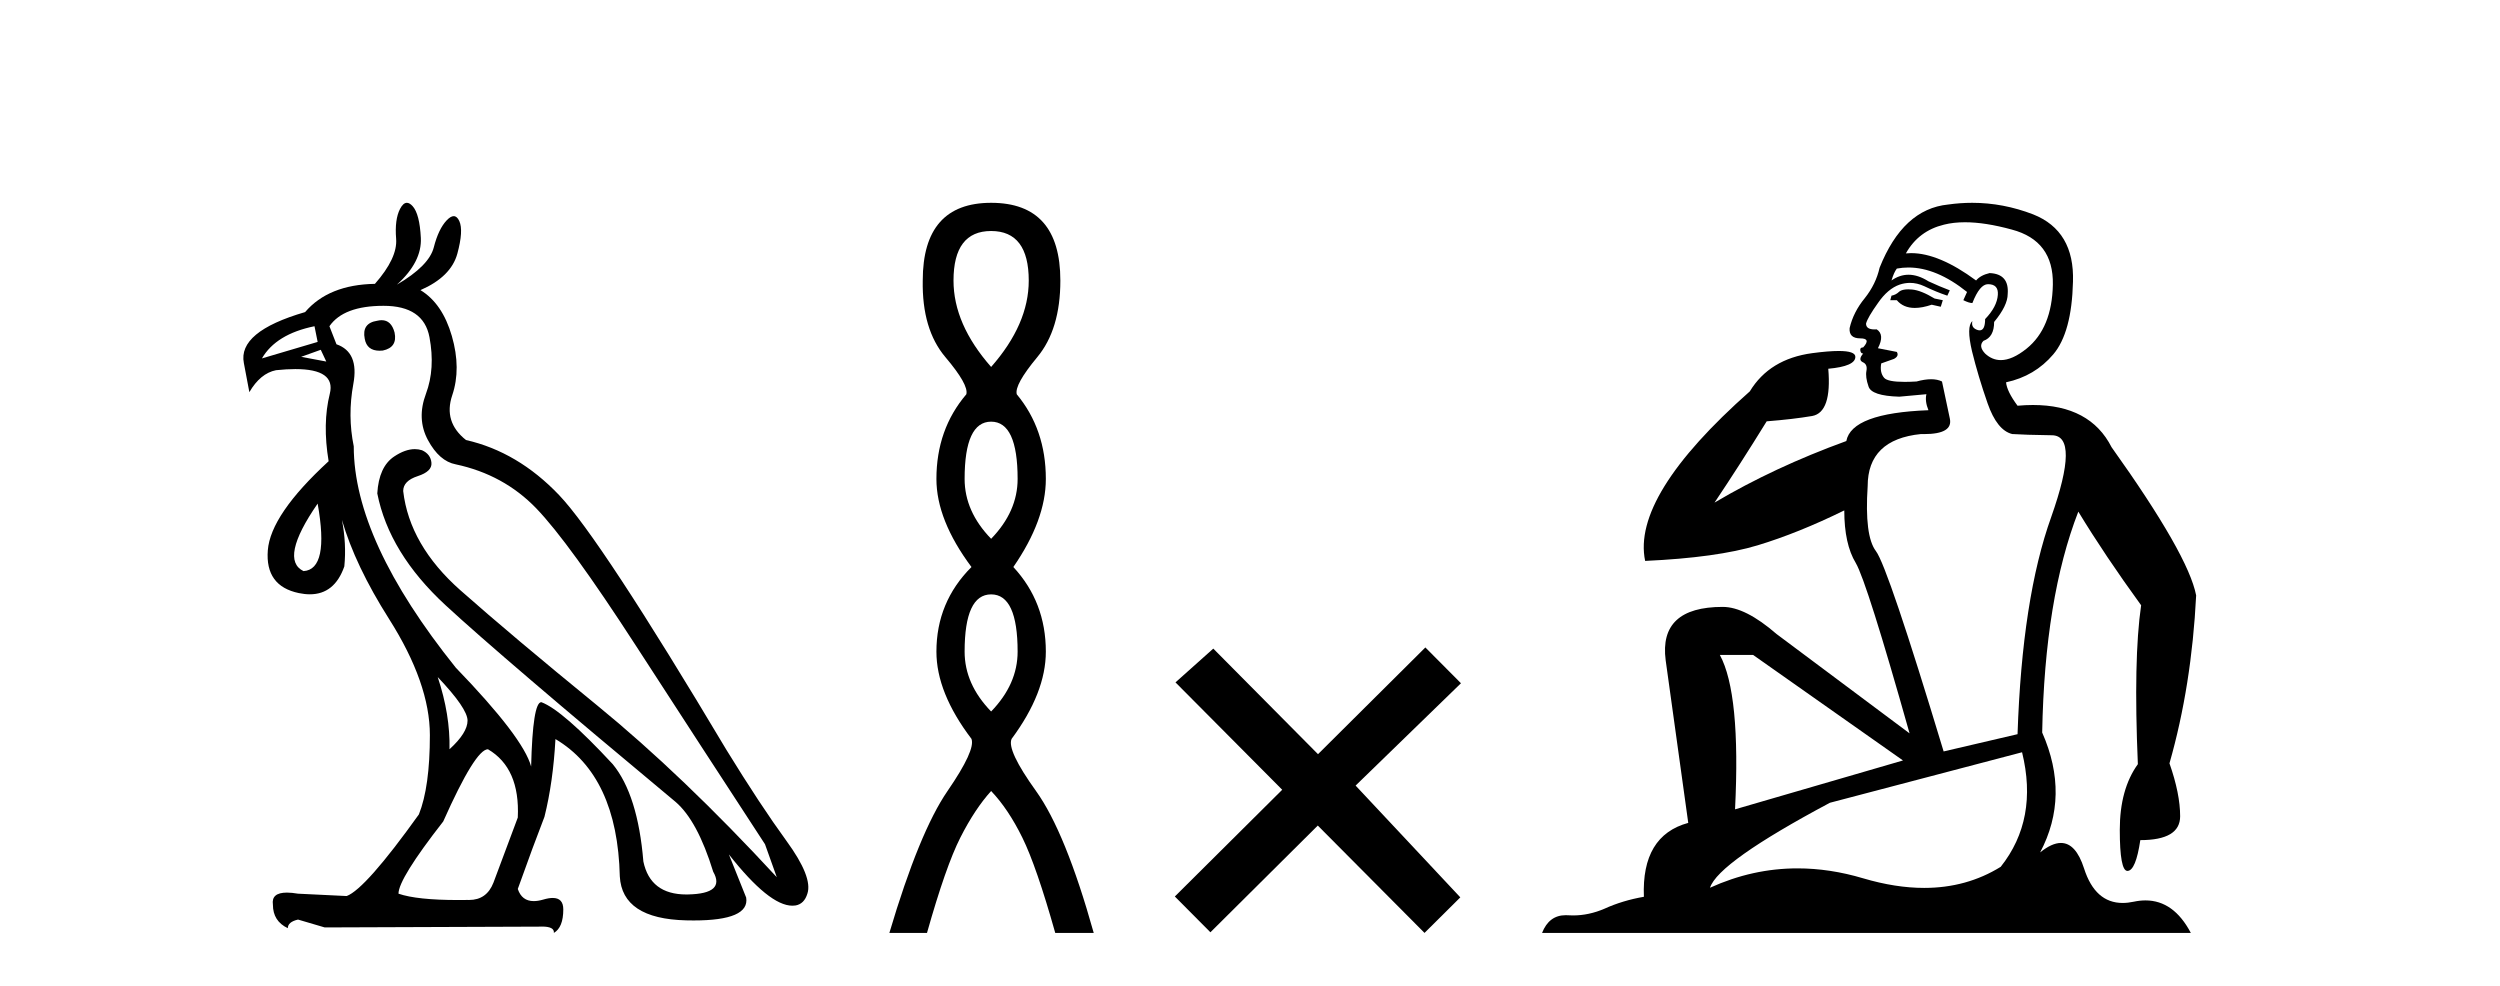
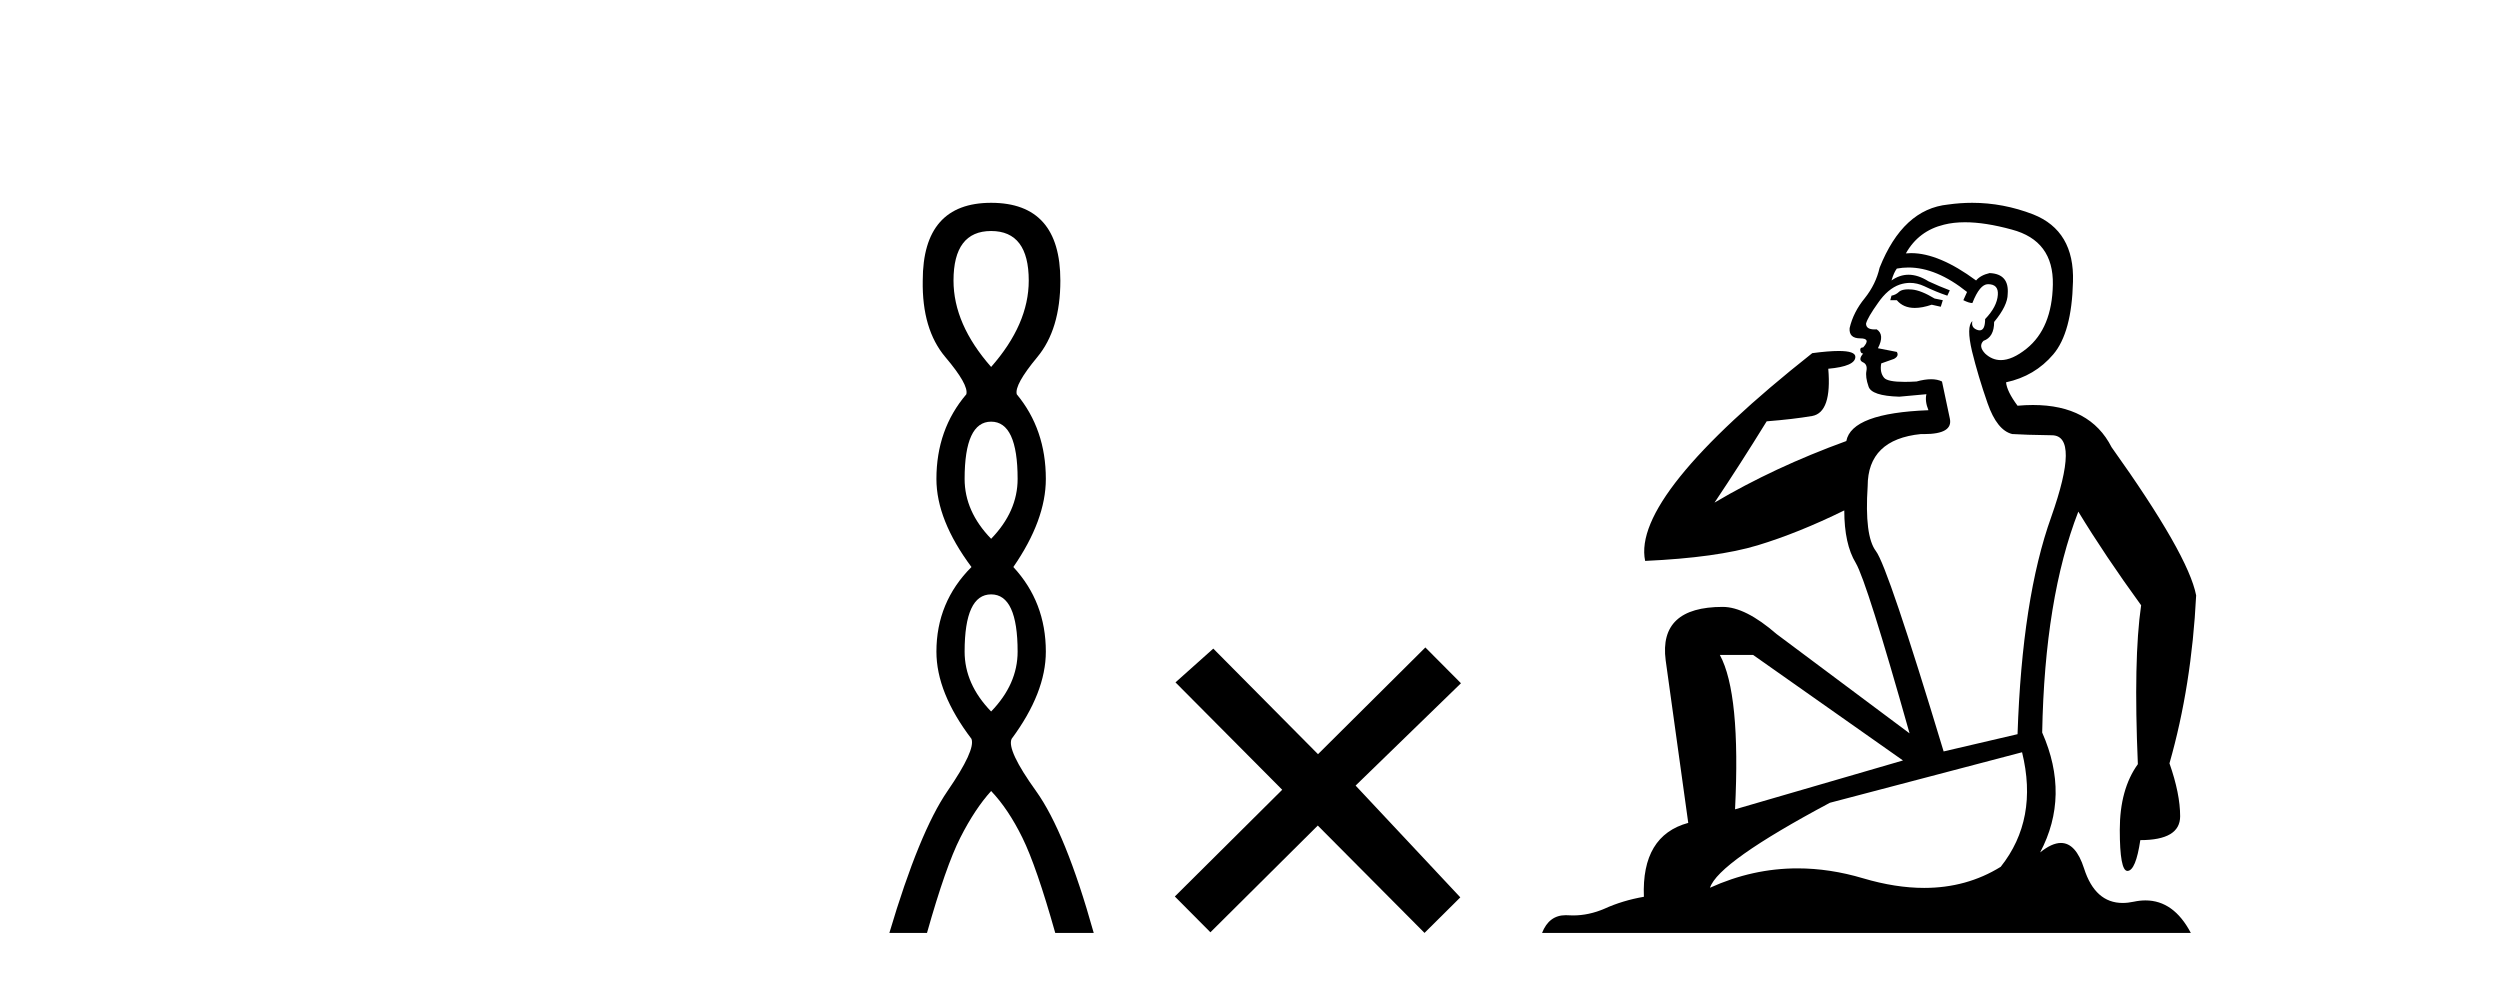
<svg xmlns="http://www.w3.org/2000/svg" width="104.0" height="41.0">
-   <path d="M 15.876 13.32 Q 15.792 13.32 15.695 13.343 Q 15.042 13.441 15.173 14.094 Q 15.261 14.59 15.793 14.59 Q 15.855 14.59 15.924 14.583 Q 16.544 14.453 16.414 13.832 Q 16.279 13.32 15.876 13.32 ZM 13.083 13.571 L 13.214 14.224 L 10.896 14.91 Q 11.483 13.898 13.083 13.571 ZM 13.344 14.551 L 13.573 15.04 L 13.573 15.04 L 12.528 14.844 L 13.344 14.551 ZM 13.214 20.95 Q 13.704 23.693 12.626 23.758 Q 11.614 23.268 13.214 20.95 ZM 18.209 28.166 Q 19.45 29.472 19.45 29.978 Q 19.45 30.484 18.699 31.169 Q 18.732 29.733 18.209 28.166 ZM 15.956 12.722 Q 17.622 12.722 17.866 14.028 Q 18.111 15.334 17.72 16.379 Q 17.328 17.424 17.801 18.305 Q 18.275 19.187 18.96 19.317 Q 20.952 19.742 22.307 21.146 Q 23.662 22.55 26.453 26.86 Q 29.245 31.169 31.824 35.12 L 32.314 36.491 Q 28.396 32.247 24.837 29.341 Q 21.278 26.435 19.156 24.558 Q 17.034 22.68 16.773 20.428 Q 16.773 20.003 17.377 19.807 Q 17.981 19.611 17.948 19.252 Q 17.915 18.893 17.556 18.73 Q 17.411 18.684 17.257 18.684 Q 16.857 18.684 16.397 18.991 Q 15.761 19.415 15.695 20.526 Q 16.185 23.007 18.536 25.178 Q 20.887 27.349 28.102 33.357 Q 29.016 34.14 29.669 36.263 Q 30.192 37.177 28.625 37.209 Q 28.589 37.21 28.554 37.21 Q 27.051 37.21 26.764 35.838 Q 26.535 33.063 25.49 31.79 Q 23.401 29.537 22.519 29.21 Q 22.16 29.21 22.095 31.888 Q 21.768 30.68 18.96 27.774 Q 14.716 22.484 14.716 18.567 Q 14.455 17.293 14.699 15.971 Q 14.944 14.649 13.997 14.322 L 13.704 13.571 Q 14.291 12.722 15.956 12.722 ZM 20.299 31.169 Q 21.638 31.953 21.54 34.01 L 20.527 36.72 Q 20.246 37.439 19.514 37.439 Q 19.483 37.439 19.45 37.438 Q 19.248 37.441 19.057 37.441 Q 17.341 37.441 16.577 37.177 Q 16.577 36.556 18.438 34.173 Q 19.776 31.169 20.299 31.169 ZM 16.926 8.437 Q 16.773 8.437 16.642 8.69 Q 16.414 9.131 16.479 9.931 Q 16.544 10.731 15.597 11.808 Q 13.671 11.841 12.692 12.983 Q 9.884 13.8 10.145 15.106 L 10.373 16.314 Q 10.83 15.53 11.483 15.4 Q 11.926 15.354 12.283 15.354 Q 13.976 15.354 13.72 16.379 Q 13.41 17.62 13.671 19.187 Q 11.255 21.407 11.141 22.893 Q 11.026 24.378 12.43 24.672 Q 12.673 24.723 12.889 24.723 Q 13.919 24.723 14.324 23.562 Q 14.418 22.621 14.224 21.629 L 14.224 21.629 Q 14.779 23.533 16.185 25.749 Q 17.883 28.427 17.883 30.582 Q 17.883 32.736 17.426 33.879 Q 15.206 36.981 14.422 37.275 L 12.398 37.177 Q 12.134 37.132 11.936 37.132 Q 11.278 37.132 11.353 37.634 Q 11.353 38.32 11.973 38.613 Q 11.973 38.352 12.398 38.254 L 13.508 38.581 L 22.421 38.548 Q 22.486 38.545 22.545 38.545 Q 23.071 38.545 23.041 38.809 Q 23.433 38.581 23.433 37.83 Q 23.433 37.355 22.993 37.355 Q 22.828 37.355 22.601 37.422 Q 22.382 37.486 22.204 37.486 Q 21.708 37.486 21.54 36.981 Q 22.193 35.153 22.65 33.977 Q 23.009 32.541 23.107 30.745 Q 25.686 32.279 25.784 36.459 Q 25.882 38.222 28.543 38.287 Q 28.704 38.291 28.855 38.291 Q 31.194 38.291 31.041 37.34 L 30.322 35.544 L 30.322 35.544 Q 31.998 37.677 32.963 37.677 Q 33.032 37.677 33.098 37.667 Q 33.457 37.601 33.587 37.177 Q 33.816 36.491 32.722 34.989 Q 31.628 33.487 30.224 31.202 Q 24.968 22.387 23.254 20.591 Q 21.54 18.795 19.385 18.305 Q 18.438 17.554 18.813 16.444 Q 19.189 15.334 18.797 13.979 Q 18.405 12.624 17.491 12.069 Q 18.764 11.514 19.026 10.551 Q 19.287 9.588 19.107 9.196 Q 19.013 8.992 18.875 8.992 Q 18.749 8.992 18.585 9.163 Q 18.242 9.523 18.046 10.29 Q 17.85 11.057 16.512 11.841 Q 17.556 10.894 17.507 9.898 Q 17.458 8.902 17.165 8.576 Q 17.039 8.437 16.926 8.437 Z" style="fill:#000000;stroke:none" />
  <path d="M 41.231 9.61 Q 42.796 9.61 42.796 11.673 Q 42.796 13.487 41.231 15.265 Q 39.666 13.487 39.666 11.673 Q 39.666 9.61 41.231 9.61 ZM 41.231 17.541 Q 42.333 17.541 42.333 19.924 Q 42.333 21.276 41.231 22.414 Q 40.128 21.276 40.128 19.924 Q 40.128 17.541 41.231 17.541 ZM 41.231 24.726 Q 42.333 24.726 42.333 27.108 Q 42.333 28.46 41.231 29.598 Q 40.128 28.46 40.128 27.108 Q 40.128 24.726 41.231 24.726 ZM 41.231 8.437 Q 38.386 8.437 38.386 11.673 Q 38.35 13.7 39.328 14.856 Q 40.306 16.012 40.199 16.403 Q 38.955 17.862 38.955 19.924 Q 38.955 21.631 40.413 23.588 Q 38.955 25.046 38.955 27.108 Q 38.955 28.816 40.413 30.736 Q 40.591 31.198 39.417 32.906 Q 38.243 34.613 36.998 38.809 L 38.563 38.809 Q 39.346 36.035 39.95 34.844 Q 40.555 33.652 41.231 32.906 Q 41.942 33.652 42.529 34.844 Q 43.116 36.035 43.898 38.809 L 45.499 38.809 Q 44.325 34.613 43.098 32.906 Q 41.871 31.198 42.084 30.736 Q 43.507 28.816 43.507 27.108 Q 43.507 25.046 42.155 23.588 Q 43.507 21.631 43.507 19.924 Q 43.507 17.862 42.298 16.403 Q 42.191 16.012 43.151 14.856 Q 44.111 13.7 44.111 11.673 Q 44.111 8.437 41.231 8.437 Z" style="fill:#000000;stroke:none" />
  <path d="M 54.829 31.374 L 50.473 26.982 L 48.9 28.387 L 53.34 32.854 L 48.873 37.294 L 50.353 38.783 L 54.82 34.343 L 59.26 38.809 L 60.749 37.33 L 56.393 32.68 L 60.776 28.423 L 59.295 26.934 L 54.829 31.374 Z" style="fill:#000000;stroke:none" />
-   <path d="M 79.384 12.036 Q 79.13 12.036 79.011 12.129 Q 78.874 12.266 78.686 12.3 L 78.635 12.488 L 78.908 12.488 Q 79.178 12.81 79.656 12.81 Q 79.965 12.81 80.36 12.676 L 80.736 12.761 L 80.821 12.488 L 80.48 12.419 Q 79.916 12.078 79.54 12.044 Q 79.457 12.036 79.384 12.036 ZM 81.743 9.246 Q 82.582 9.246 83.691 9.55 Q 85.433 10.011 85.399 11.839 Q 85.365 13.649 84.306 14.503 Q 83.712 14.98 83.235 14.98 Q 82.874 14.98 82.581 14.708 Q 82.29 14.401 82.512 14.179 Q 82.956 14.025 82.956 13.393 Q 83.52 12.71 83.52 12.232 Q 83.588 11.395 82.768 11.36 Q 82.393 11.446 82.205 11.668 Q 80.662 10.53 79.503 10.53 Q 79.392 10.53 79.284 10.541 L 79.284 10.541 Q 79.813 9.601 80.872 9.345 Q 81.264 9.246 81.743 9.246 ZM 79.39 11.128 Q 80.557 11.128 81.829 12.146 L 81.675 12.488 Q 81.914 12.607 82.051 12.607 Q 82.358 11.822 82.7 11.822 Q 83.144 11.822 83.11 12.266 Q 83.076 12.761 82.581 13.274 Q 82.581 13.743 82.353 13.743 Q 82.323 13.743 82.29 13.735 Q 81.983 13.649 82.051 13.359 L 82.051 13.359 Q 81.795 13.581 82.034 14.606 Q 82.29 15.648 82.683 16.775 Q 83.076 17.902 83.708 18.056 Q 84.203 18.09 85.365 18.107 Q 86.526 18.124 85.331 21.506 Q 84.118 24.888 83.93 30.542 L 80.855 31.26 Q 78.532 23.573 78.037 22.924 Q 77.559 22.292 77.695 20.225 Q 77.695 18.278 79.916 18.056 Q 79.98 18.058 80.041 18.058 Q 81.258 18.058 81.112 17.407 Q 80.975 16.741 80.787 15.87 Q 80.599 15.776 80.334 15.776 Q 80.07 15.776 79.728 15.87 Q 79.455 15.886 79.235 15.886 Q 78.522 15.886 78.379 15.716 Q 78.191 15.494 78.259 15.118 L 78.789 14.93 Q 79.011 14.811 78.908 14.64 L 78.122 14.486 Q 78.413 13.923 78.071 13.701 Q 78.022 13.704 77.978 13.704 Q 77.627 13.704 77.627 13.461 Q 77.695 13.205 78.122 12.607 Q 78.532 12.01 79.028 11.839 Q 79.241 11.768 79.455 11.768 Q 79.754 11.768 80.053 11.907 Q 80.548 12.146 81.009 12.3 L 81.112 12.078 Q 80.702 11.924 80.223 11.702 Q 79.791 11.429 79.395 11.429 Q 79.025 11.429 78.686 11.668 Q 78.789 11.326 78.908 11.173 Q 79.147 11.128 79.39 11.128 ZM 72.93 27.246 L 79.164 31.635 L 72.178 33.668 Q 72.417 28.851 71.546 27.246 ZM 84.118 31.294 Q 84.801 34.078 83.23 36.059 Q 81.812 36.937 80.046 36.937 Q 78.856 36.937 77.508 36.538 Q 76.118 36.124 74.778 36.124 Q 72.908 36.124 71.136 36.93 Q 71.478 35.871 76.124 33.395 L 84.118 31.294 ZM 82.043 8.437 Q 81.546 8.437 81.043 8.508 Q 79.164 8.696 78.191 11.138 Q 78.037 11.822 77.576 12.402 Q 77.098 12.983 76.944 13.649 Q 76.91 14.076 77.388 14.076 Q 77.849 14.076 77.508 14.452 Q 77.371 14.452 77.388 14.572 Q 77.405 14.708 77.508 14.708 Q 77.285 14.965 77.49 15.067 Q 77.695 15.152 77.644 15.426 Q 77.593 15.682 77.73 16.075 Q 77.849 16.468 79.011 16.502 L 80.138 16.399 L 80.138 16.399 Q 80.07 16.69 80.223 17.065 Q 77.029 17.185 76.807 18.347 Q 73.801 19.44 71.324 20.909 Q 72.366 19.354 73.494 17.527 Q 74.587 17.441 75.39 17.305 Q 76.209 17.151 76.056 15.34 Q 77.183 15.238 77.183 14.845 Q 77.183 14.601 76.49 14.601 Q 76.068 14.601 75.39 14.691 Q 73.613 14.93 72.793 16.28 Q 67.874 20.635 68.438 23.334 Q 71.427 23.197 73.118 22.685 Q 74.809 22.173 76.722 21.233 Q 76.722 22.634 77.2 23.42 Q 77.661 24.205 79.438 30.508 L 73.903 26.374 Q 72.605 25.247 71.666 25.247 Q 69.001 25.247 69.292 27.468 L 70.231 34.232 Q 68.284 34.761 68.386 37.306 Q 67.498 37.46 66.747 37.802 Q 66.098 38.082 65.436 38.082 Q 65.331 38.082 65.226 38.075 Q 65.179 38.072 65.134 38.072 Q 64.439 38.072 64.15 38.809 L 91.138 38.809 Q 90.426 37.457 89.252 37.457 Q 89.017 37.457 88.764 37.511 Q 88.521 37.563 88.303 37.563 Q 87.156 37.563 86.697 36.128 Q 86.357 35.067 85.735 35.067 Q 85.355 35.067 84.869 35.461 Q 86.116 33.104 84.955 30.474 Q 85.057 24.888 86.458 21.284 Q 87.568 23.112 89.071 25.179 Q 88.747 27.399 88.935 31.789 Q 88.183 32.831 88.183 34.522 Q 88.183 36.23 88.501 36.23 Q 88.504 36.23 88.508 36.23 Q 88.849 36.213 89.037 34.949 Q 90.694 34.949 90.694 33.958 Q 90.694 33.019 90.25 31.755 Q 91.172 28.527 91.36 24.769 Q 91.036 23.078 87.841 18.603 Q 86.949 16.848 84.57 16.848 Q 84.262 16.848 83.93 16.878 Q 83.486 16.28 83.452 15.904 Q 84.647 15.648 85.416 14.742 Q 86.185 13.837 86.236 11.719 Q 86.304 9.601 84.579 8.918 Q 83.333 8.437 82.043 8.437 Z" style="fill:#000000;stroke:none" />
+   <path d="M 79.384 12.036 Q 79.13 12.036 79.011 12.129 Q 78.874 12.266 78.686 12.3 L 78.635 12.488 L 78.908 12.488 Q 79.178 12.81 79.656 12.81 Q 79.965 12.81 80.36 12.676 L 80.736 12.761 L 80.821 12.488 L 80.48 12.419 Q 79.916 12.078 79.54 12.044 Q 79.457 12.036 79.384 12.036 ZM 81.743 9.246 Q 82.582 9.246 83.691 9.55 Q 85.433 10.011 85.399 11.839 Q 85.365 13.649 84.306 14.503 Q 83.712 14.98 83.235 14.98 Q 82.874 14.98 82.581 14.708 Q 82.29 14.401 82.512 14.179 Q 82.956 14.025 82.956 13.393 Q 83.52 12.71 83.52 12.232 Q 83.588 11.395 82.768 11.36 Q 82.393 11.446 82.205 11.668 Q 80.662 10.53 79.503 10.53 Q 79.392 10.53 79.284 10.541 L 79.284 10.541 Q 79.813 9.601 80.872 9.345 Q 81.264 9.246 81.743 9.246 ZM 79.39 11.128 Q 80.557 11.128 81.829 12.146 L 81.675 12.488 Q 81.914 12.607 82.051 12.607 Q 82.358 11.822 82.7 11.822 Q 83.144 11.822 83.11 12.266 Q 83.076 12.761 82.581 13.274 Q 82.581 13.743 82.353 13.743 Q 82.323 13.743 82.29 13.735 Q 81.983 13.649 82.051 13.359 L 82.051 13.359 Q 81.795 13.581 82.034 14.606 Q 82.29 15.648 82.683 16.775 Q 83.076 17.902 83.708 18.056 Q 84.203 18.09 85.365 18.107 Q 86.526 18.124 85.331 21.506 Q 84.118 24.888 83.93 30.542 L 80.855 31.26 Q 78.532 23.573 78.037 22.924 Q 77.559 22.292 77.695 20.225 Q 77.695 18.278 79.916 18.056 Q 79.98 18.058 80.041 18.058 Q 81.258 18.058 81.112 17.407 Q 80.975 16.741 80.787 15.87 Q 80.599 15.776 80.334 15.776 Q 80.07 15.776 79.728 15.87 Q 79.455 15.886 79.235 15.886 Q 78.522 15.886 78.379 15.716 Q 78.191 15.494 78.259 15.118 L 78.789 14.93 Q 79.011 14.811 78.908 14.64 L 78.122 14.486 Q 78.413 13.923 78.071 13.701 Q 78.022 13.704 77.978 13.704 Q 77.627 13.704 77.627 13.461 Q 77.695 13.205 78.122 12.607 Q 78.532 12.01 79.028 11.839 Q 79.241 11.768 79.455 11.768 Q 79.754 11.768 80.053 11.907 Q 80.548 12.146 81.009 12.3 L 81.112 12.078 Q 80.702 11.924 80.223 11.702 Q 79.791 11.429 79.395 11.429 Q 79.025 11.429 78.686 11.668 Q 78.789 11.326 78.908 11.173 Q 79.147 11.128 79.39 11.128 ZM 72.93 27.246 L 79.164 31.635 L 72.178 33.668 Q 72.417 28.851 71.546 27.246 ZM 84.118 31.294 Q 84.801 34.078 83.23 36.059 Q 81.812 36.937 80.046 36.937 Q 78.856 36.937 77.508 36.538 Q 76.118 36.124 74.778 36.124 Q 72.908 36.124 71.136 36.93 Q 71.478 35.871 76.124 33.395 L 84.118 31.294 ZM 82.043 8.437 Q 81.546 8.437 81.043 8.508 Q 79.164 8.696 78.191 11.138 Q 78.037 11.822 77.576 12.402 Q 77.098 12.983 76.944 13.649 Q 76.91 14.076 77.388 14.076 Q 77.849 14.076 77.508 14.452 Q 77.371 14.452 77.388 14.572 Q 77.405 14.708 77.508 14.708 Q 77.285 14.965 77.49 15.067 Q 77.695 15.152 77.644 15.426 Q 77.593 15.682 77.73 16.075 Q 77.849 16.468 79.011 16.502 L 80.138 16.399 L 80.138 16.399 Q 80.07 16.69 80.223 17.065 Q 77.029 17.185 76.807 18.347 Q 73.801 19.44 71.324 20.909 Q 72.366 19.354 73.494 17.527 Q 74.587 17.441 75.39 17.305 Q 76.209 17.151 76.056 15.34 Q 77.183 15.238 77.183 14.845 Q 77.183 14.601 76.49 14.601 Q 76.068 14.601 75.39 14.691 Q 67.874 20.635 68.438 23.334 Q 71.427 23.197 73.118 22.685 Q 74.809 22.173 76.722 21.233 Q 76.722 22.634 77.2 23.42 Q 77.661 24.205 79.438 30.508 L 73.903 26.374 Q 72.605 25.247 71.666 25.247 Q 69.001 25.247 69.292 27.468 L 70.231 34.232 Q 68.284 34.761 68.386 37.306 Q 67.498 37.46 66.747 37.802 Q 66.098 38.082 65.436 38.082 Q 65.331 38.082 65.226 38.075 Q 65.179 38.072 65.134 38.072 Q 64.439 38.072 64.15 38.809 L 91.138 38.809 Q 90.426 37.457 89.252 37.457 Q 89.017 37.457 88.764 37.511 Q 88.521 37.563 88.303 37.563 Q 87.156 37.563 86.697 36.128 Q 86.357 35.067 85.735 35.067 Q 85.355 35.067 84.869 35.461 Q 86.116 33.104 84.955 30.474 Q 85.057 24.888 86.458 21.284 Q 87.568 23.112 89.071 25.179 Q 88.747 27.399 88.935 31.789 Q 88.183 32.831 88.183 34.522 Q 88.183 36.23 88.501 36.23 Q 88.504 36.23 88.508 36.23 Q 88.849 36.213 89.037 34.949 Q 90.694 34.949 90.694 33.958 Q 90.694 33.019 90.25 31.755 Q 91.172 28.527 91.36 24.769 Q 91.036 23.078 87.841 18.603 Q 86.949 16.848 84.57 16.848 Q 84.262 16.848 83.93 16.878 Q 83.486 16.28 83.452 15.904 Q 84.647 15.648 85.416 14.742 Q 86.185 13.837 86.236 11.719 Q 86.304 9.601 84.579 8.918 Q 83.333 8.437 82.043 8.437 Z" style="fill:#000000;stroke:none" />
</svg>